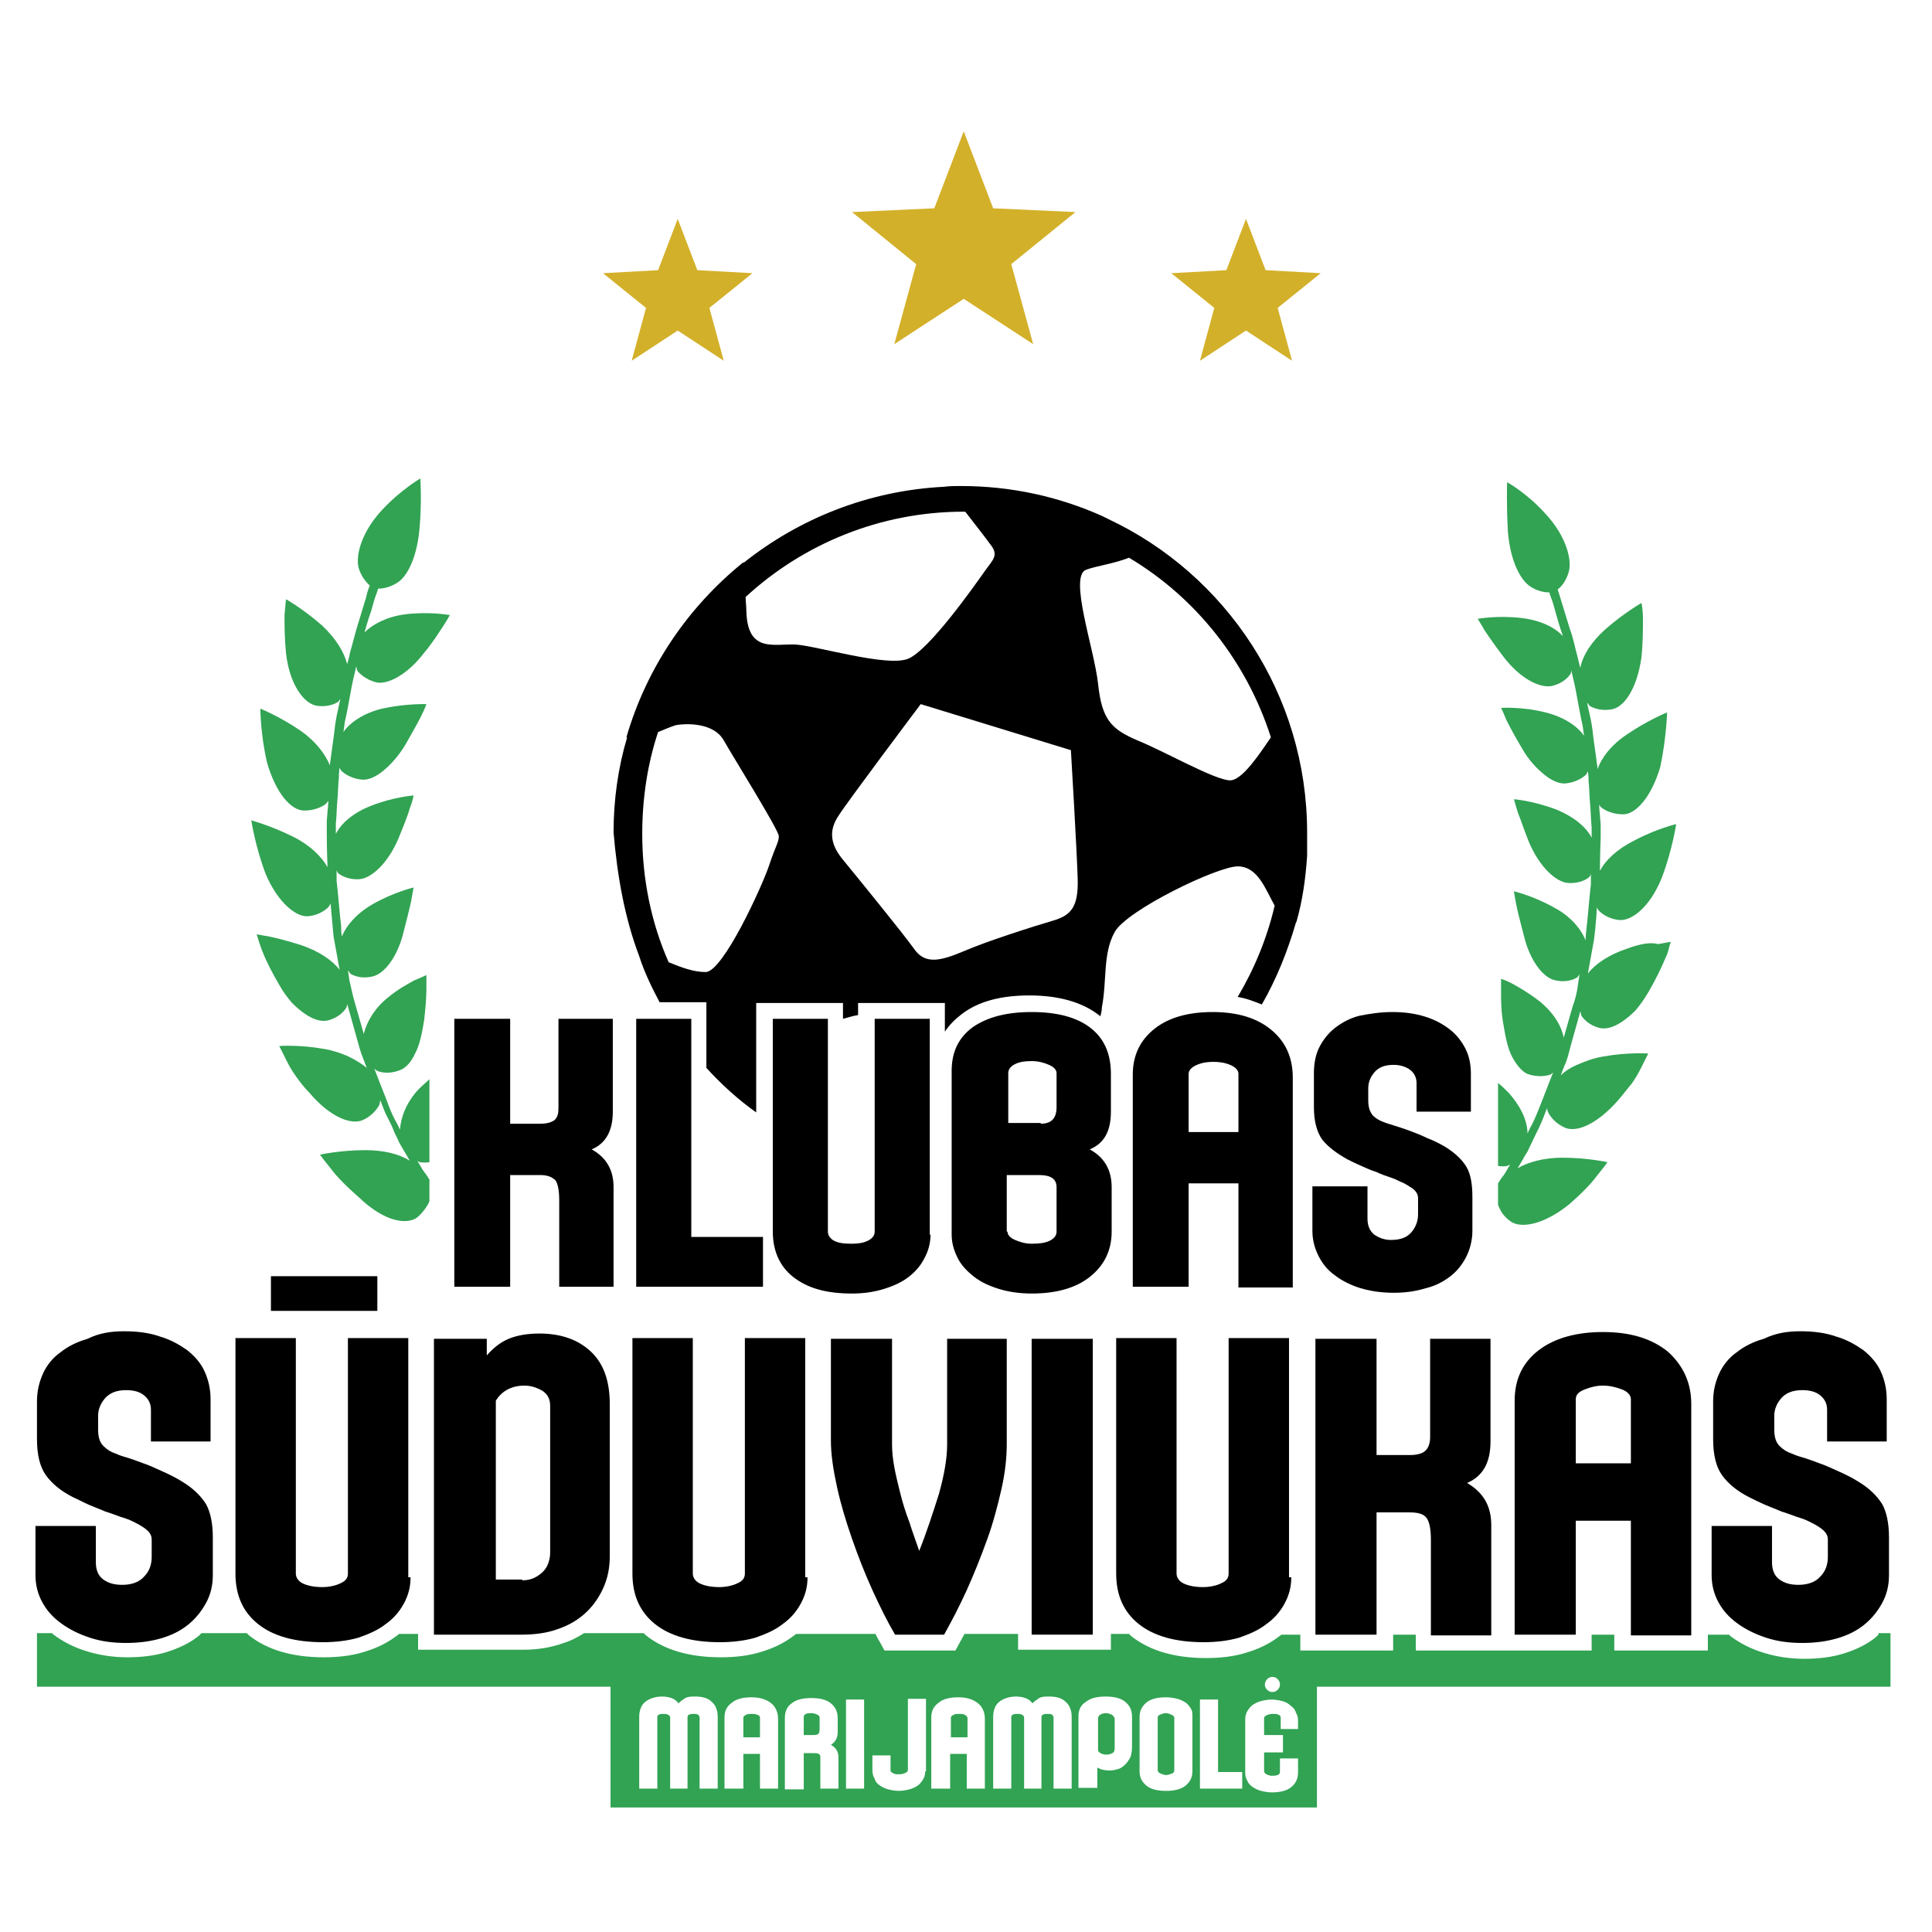
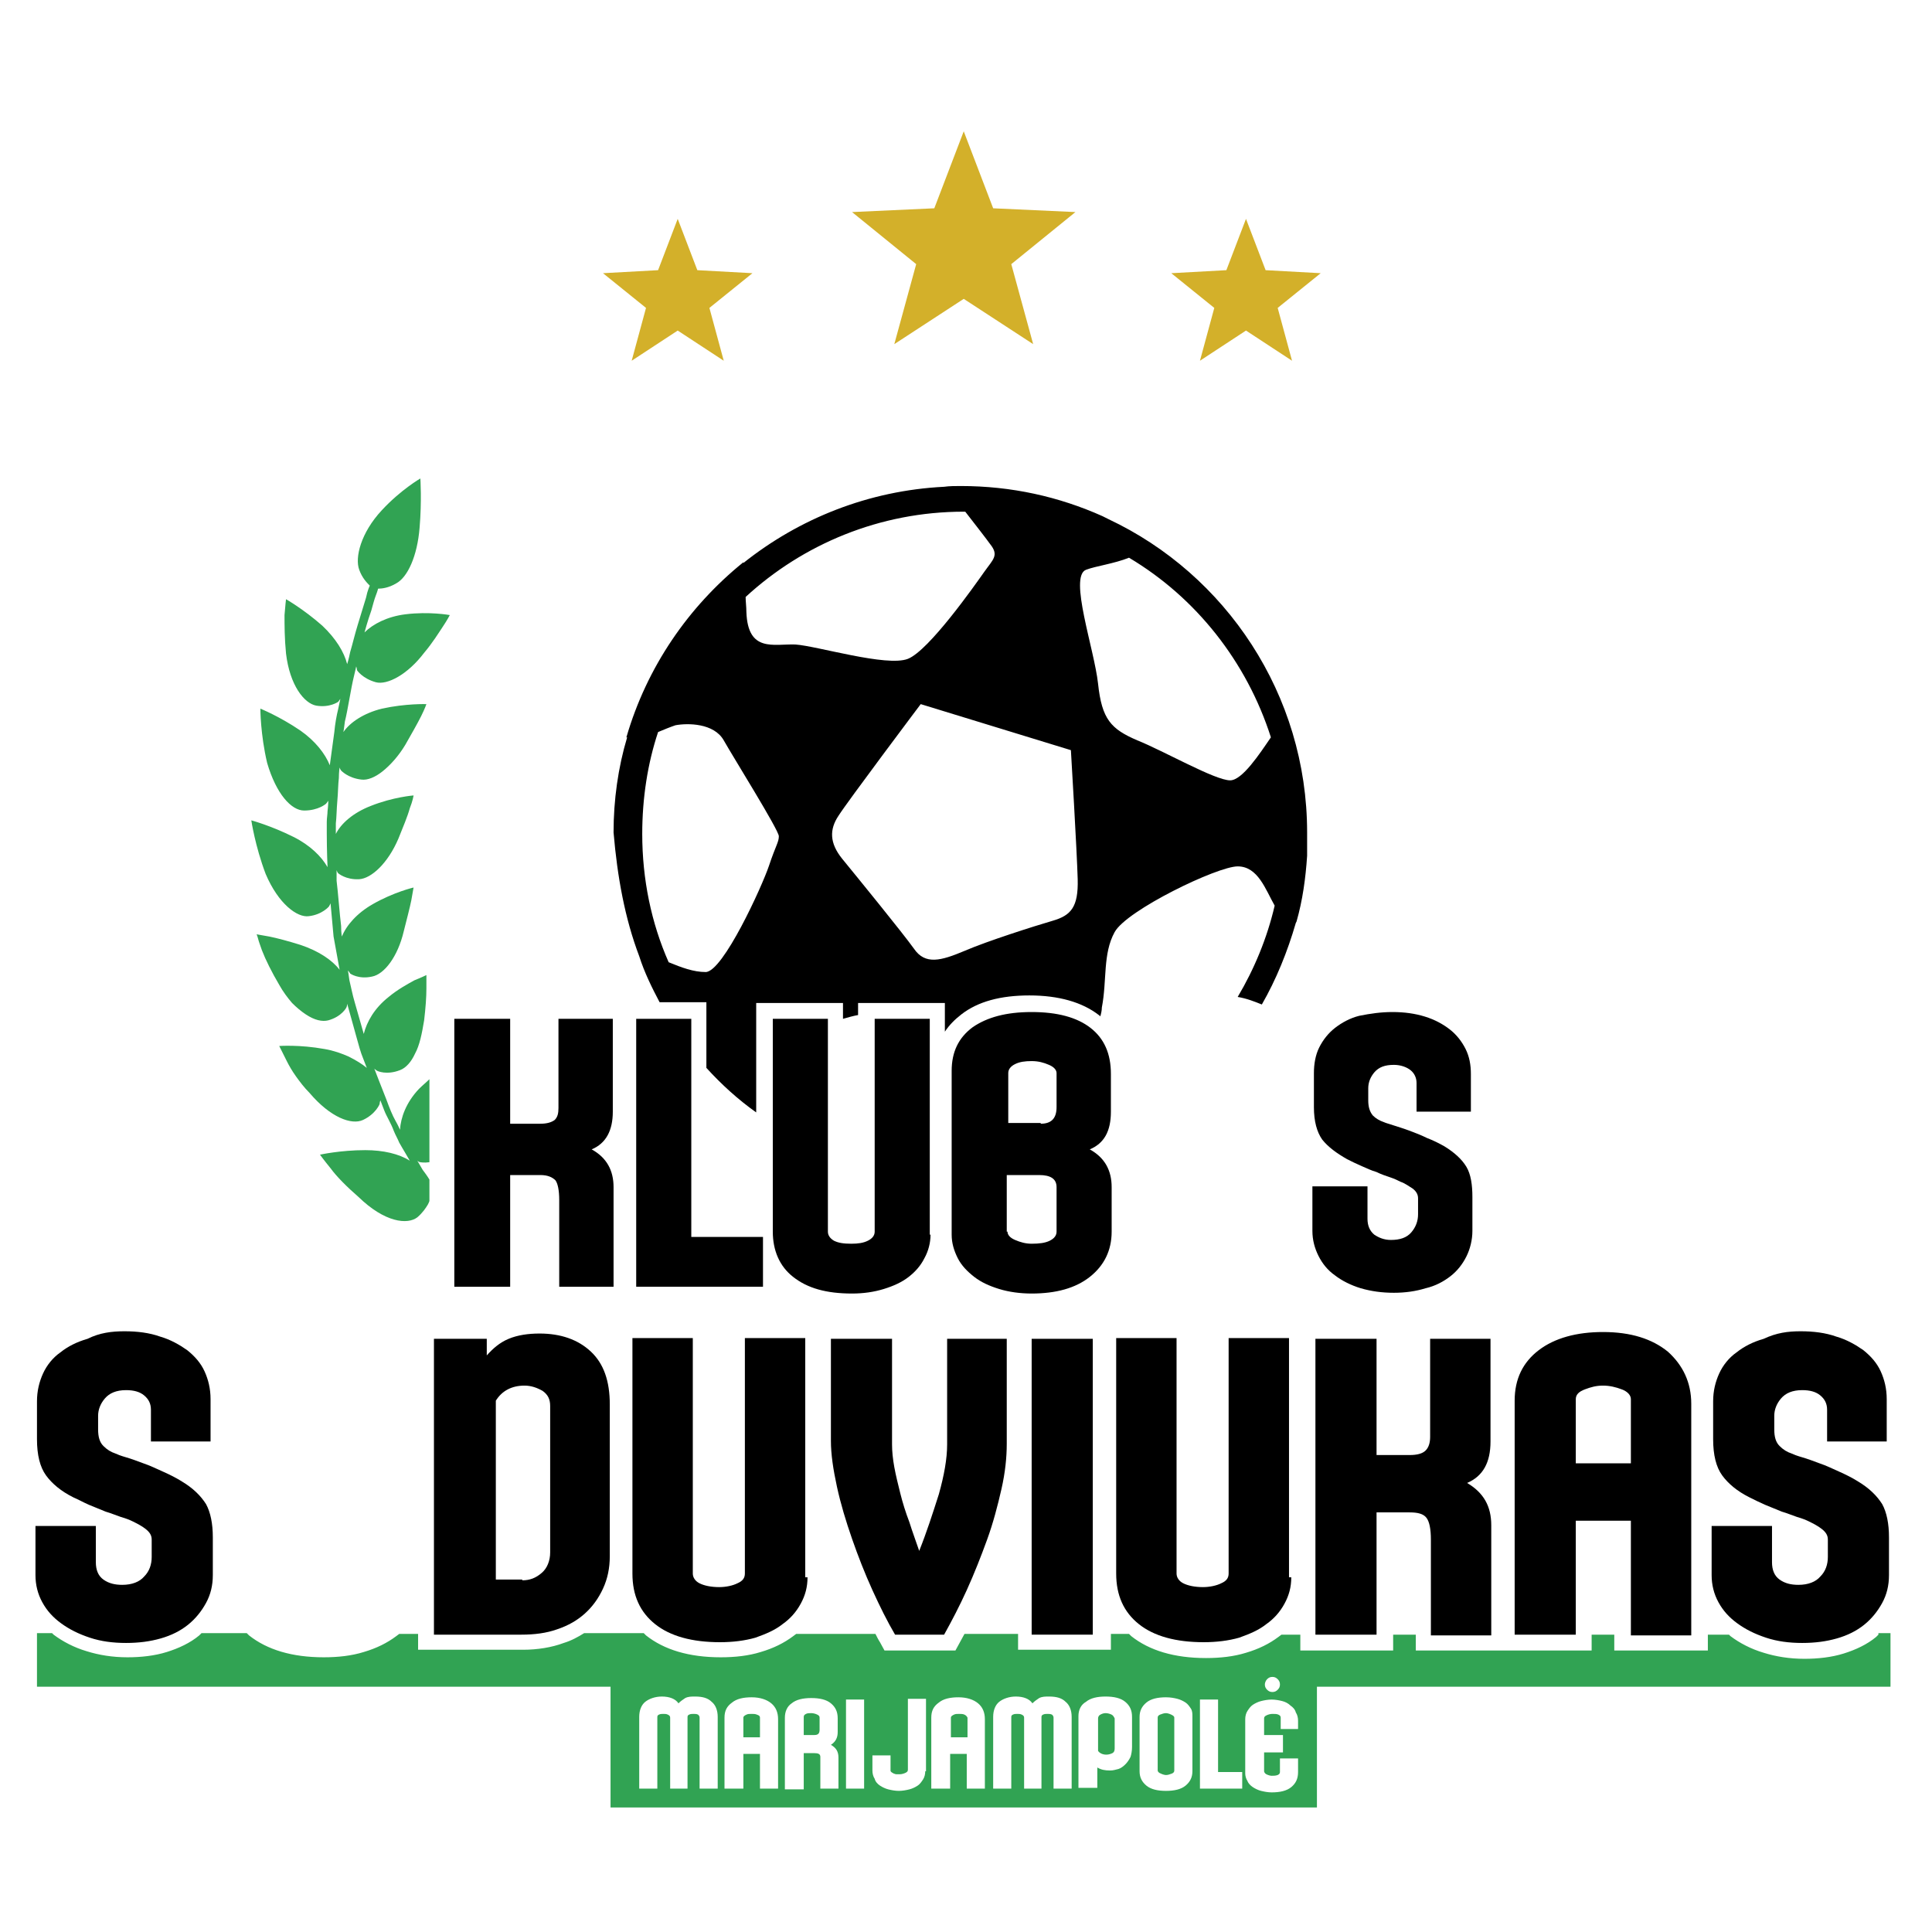
<svg xmlns="http://www.w3.org/2000/svg" version="1.1" id="Layer_1" x="0px" y="0px" viewBox="0 0 256 256" style="enable-background:new 0 0 256 256;" xml:space="preserve">
  <g id="marijampole_3_">
    <path style="fill:#31A353;" d="M108.3,227.2c-0.2-0.1-0.5-0.2-0.8-0.2c-0.3,0-0.5,0-0.7,0.1c-0.2,0.1-0.3,0.2-0.3,0.4v2.4h1.4   c0.5,0,0.7-0.2,0.7-0.7v-1.6C108.6,227.4,108.5,227.3,108.3,227.2z" />
    <path style="fill:#31A353;" d="M127.8,227.2c-0.2-0.1-0.5-0.1-0.7-0.1c-0.3,0-0.5,0-0.7,0.1c-0.2,0.1-0.4,0.2-0.4,0.4v2.6h2.2v-2.6   C128.1,227.4,128,227.3,127.8,227.2z" />
    <path style="fill:#31A353;" d="M147.3,227.2c-0.2-0.1-0.5-0.2-0.8-0.2c-0.3,0-0.5,0.1-0.7,0.2c-0.2,0.1-0.3,0.3-0.3,0.5v4.3   c0.2,0.3,0.6,0.5,1.1,0.5c0.3,0,0.6-0.1,0.8-0.2c0.2-0.1,0.3-0.3,0.3-0.6v-4C147.6,227.5,147.5,227.3,147.3,227.2z" />
    <path style="fill:#31A353;" d="M155.2,227.2c-0.2-0.1-0.5-0.2-0.7-0.2c-0.3,0-0.5,0.1-0.8,0.2c-0.2,0.1-0.3,0.2-0.3,0.4v7   c0,0.1,0.1,0.3,0.4,0.4c0.2,0.1,0.5,0.2,0.7,0.2c0.3,0,0.5-0.1,0.8-0.2c0.2-0.1,0.3-0.2,0.3-0.4v-7   C155.6,227.4,155.4,227.3,155.2,227.2z" />
    <path style="fill:#31A353;" d="M248.9,216.6c-0.1,0.1-0.2,0.2-0.3,0.3c-1.2,1-2.7,1.7-4.3,2.2c-1.6,0.5-3.4,0.7-5.2,0.7   c-2,0-3.8-0.3-5.4-0.8c-1.7-0.5-3.2-1.3-4.4-2.2c-0.1-0.1-0.1-0.1-0.2-0.2h-2.8v2.1H224h-8h-2.1v-2.1h-3v2.1h-2.1h-8.1h-0.9h-1.2   h-0.9h-8h-2.1v-2.1h-3v2.1h-2.1h-8.1h-2.1v-2.1h-2.5c-0.1,0.1-0.3,0.2-0.4,0.3c-1.2,0.9-2.6,1.6-4.3,2.1c-1.6,0.5-3.4,0.7-5.3,0.7   c-4.2,0-7.5-1-9.9-2.9c-0.1-0.1-0.2-0.2-0.3-0.3h-2.4v2.1h-2.1h-8.1h-2.1v-2.1h-7.1c-0.2,0.4-0.4,0.7-0.6,1.1l-0.6,1.1H125h-6.5   h-1.3l-0.6-1.1c-0.2-0.3-0.4-0.7-0.6-1.1h-10.5c-0.1,0.1-0.3,0.2-0.4,0.3c-1.2,0.9-2.6,1.6-4.3,2.1c-1.6,0.5-3.4,0.7-5.3,0.7   c-4.2,0-7.5-1-9.9-2.9c-0.1-0.1-0.2-0.2-0.3-0.3h-7.9c-0.8,0.5-1.7,1-2.7,1.3c-1.6,0.6-3.5,0.9-5.4,0.9H57.5h-2.1v-2.1h-2.5   c-0.1,0.1-0.3,0.2-0.4,0.3c-1.2,0.9-2.6,1.6-4.3,2.1c-1.6,0.5-3.4,0.7-5.3,0.7c-4.2,0-7.5-1-9.9-2.9c-0.1-0.1-0.2-0.2-0.3-0.3h-6   c-0.1,0.1-0.2,0.2-0.3,0.3c-1.2,1-2.7,1.7-4.3,2.2c-1.6,0.5-3.4,0.7-5.2,0.7c-2,0-3.8-0.3-5.4-0.8c-1.7-0.5-3.2-1.3-4.4-2.2   c-0.1-0.1-0.1-0.1-0.2-0.2H4.9v7.1h76v16h93.6v-16h76v-7.1H248.9z M95.1,237h-2.4v-9.4c0-0.2-0.1-0.3-0.2-0.4   c-0.2-0.1-0.4-0.1-0.6-0.1c-0.2,0-0.4,0-0.6,0.1c-0.2,0.1-0.2,0.2-0.2,0.4v9.4h-2.3v-9.4c0-0.2-0.1-0.3-0.3-0.4   c-0.2-0.1-0.4-0.1-0.6-0.1c-0.2,0-0.4,0-0.6,0.1c-0.2,0.1-0.2,0.2-0.2,0.4v9.4h-2.4v-9.5c0-0.9,0.3-1.6,0.8-2   c0.5-0.4,1.3-0.7,2.2-0.7c1,0,1.8,0.3,2.2,0.9c0.3-0.3,0.6-0.5,0.9-0.7c0.4-0.2,0.8-0.2,1.3-0.2c1,0,1.7,0.2,2.2,0.7   c0.5,0.4,0.8,1.1,0.8,2V237z M103.1,237h-2.4v-4.6h-2.2v4.6H96v-9.4c0-0.9,0.3-1.5,1-2c0.6-0.5,1.5-0.7,2.6-0.7   c1.1,0,2,0.3,2.6,0.8s0.9,1.2,0.9,2.1V237z M111.1,237h-2.4v-4.2c0-0.4-0.3-0.5-0.8-0.5h-1.4v4.8H104v-9.5c0-0.8,0.3-1.5,0.9-1.9   c0.6-0.5,1.5-0.7,2.6-0.7c1.1,0,2,0.2,2.6,0.7c0.6,0.5,0.9,1.1,0.9,2v1.8c0,0.8-0.3,1.3-0.9,1.7c0.7,0.4,1,0.9,1,1.7V237z    M114.5,237h-2.4v-11.8h2.4V237z M122.6,234.7c0,0.4-0.1,0.8-0.3,1.1c-0.2,0.3-0.4,0.6-0.7,0.8s-0.7,0.4-1.1,0.5   c-0.4,0.1-0.9,0.2-1.4,0.2c-0.5,0-1-0.1-1.4-0.2c-0.4-0.1-0.8-0.3-1.1-0.5c-0.3-0.2-0.6-0.5-0.7-0.9c-0.2-0.3-0.3-0.7-0.3-1.1v-2   h2.4v2c0,0.1,0,0.1,0.1,0.2c0.1,0.1,0.2,0.1,0.3,0.2c0.1,0,0.2,0.1,0.4,0.1c0.1,0,0.3,0,0.4,0c0.3,0,0.6-0.1,0.8-0.2   c0.2-0.1,0.3-0.2,0.3-0.4v-9.4h2.4V234.7z M130.5,237h-2.4v-4.6h-2.2v4.6h-2.5v-9.4c0-0.9,0.3-1.5,1-2c0.6-0.5,1.5-0.7,2.6-0.7   c1.1,0,2,0.3,2.6,0.8s0.9,1.2,0.9,2.1V237z M142,237h-2.4v-9.4c0-0.2-0.1-0.3-0.2-0.4c-0.2-0.1-0.4-0.1-0.6-0.1   c-0.2,0-0.4,0-0.6,0.1c-0.2,0.1-0.2,0.2-0.2,0.4v9.4h-2.3v-9.4c0-0.2-0.1-0.3-0.3-0.4c-0.2-0.1-0.4-0.1-0.6-0.1   c-0.2,0-0.4,0-0.6,0.1c-0.2,0.1-0.2,0.2-0.2,0.4v9.4h-2.4v-9.5c0-0.9,0.3-1.6,0.8-2c0.5-0.4,1.3-0.7,2.2-0.7c1,0,1.8,0.3,2.2,0.9   c0.3-0.3,0.6-0.5,0.9-0.7c0.4-0.2,0.8-0.2,1.3-0.2c1,0,1.7,0.2,2.2,0.7c0.5,0.4,0.8,1.1,0.8,2V237z M150,231.5c0,0.5-0.1,1-0.2,1.3   c-0.2,0.4-0.4,0.7-0.7,1c-0.3,0.3-0.6,0.5-0.9,0.6c-0.4,0.1-0.7,0.2-1.1,0.2c-0.7,0-1.2-0.1-1.7-0.4v2.7h-2.5v-9.5   c0-0.8,0.3-1.5,1-1.9c0.6-0.5,1.5-0.7,2.6-0.7c1.1,0,2,0.2,2.6,0.7c0.6,0.5,0.9,1.1,0.9,2V231.5z M158,234.7c0,0.8-0.3,1.4-0.9,1.9   c-0.6,0.5-1.5,0.7-2.6,0.7c-1.1,0-2-0.2-2.6-0.7c-0.6-0.5-0.9-1.1-0.9-1.9v-7.2c0-0.8,0.3-1.4,0.9-1.9c0.6-0.5,1.5-0.7,2.6-0.7   c0.6,0,1.1,0.1,1.5,0.2c0.4,0.1,0.8,0.3,1.1,0.5c0.3,0.2,0.5,0.5,0.7,0.8c0.2,0.3,0.2,0.7,0.2,1V234.7z M164.6,237H159v-11.8h2.4   v9.6h3.2V237z M167.9,222.5c0.2-0.2,0.4-0.3,0.7-0.3c0.3,0,0.5,0.1,0.7,0.3c0.2,0.2,0.3,0.4,0.3,0.7c0,0.3-0.1,0.5-0.3,0.7   c-0.2,0.2-0.4,0.3-0.7,0.3c-0.3,0-0.5-0.1-0.7-0.3c-0.2-0.2-0.3-0.4-0.3-0.7C167.6,223,167.7,222.7,167.9,222.5z M172.1,229.1h-2.4   v-1.5c0-0.2-0.1-0.3-0.3-0.4c-0.2-0.1-0.5-0.1-0.8-0.1c-0.3,0-0.6,0.1-0.8,0.2c-0.2,0.1-0.3,0.2-0.3,0.4v2.2h2.5v2.3h-2.5v2.5   c0,0.1,0.1,0.3,0.3,0.4c0.2,0.1,0.5,0.2,0.7,0.2c0.3,0,0.5,0,0.8-0.1c0.2-0.1,0.3-0.2,0.3-0.4v-1.8h2.4v1.8c0,0.9-0.3,1.5-0.9,2   s-1.5,0.7-2.6,0.7c-0.5,0-1-0.1-1.4-0.2c-0.4-0.1-0.8-0.3-1.1-0.5c-0.3-0.2-0.6-0.5-0.7-0.8c-0.2-0.3-0.3-0.7-0.3-1v-7.2   c0-0.4,0.1-0.8,0.3-1.1s0.4-0.6,0.7-0.8c0.3-0.2,0.7-0.4,1.1-0.5c0.4-0.1,0.9-0.2,1.4-0.2c0.5,0,1,0.1,1.4,0.2   c0.4,0.1,0.8,0.3,1.1,0.6c0.3,0.2,0.6,0.5,0.7,0.9c0.2,0.3,0.3,0.7,0.3,1.1V229.1z" />
    <path style="fill:#31A353;" d="M100.3,227.2c-0.2-0.1-0.5-0.1-0.7-0.1c-0.3,0-0.5,0-0.7,0.1c-0.2,0.1-0.4,0.2-0.4,0.4v2.6h2.2v-2.6   C100.7,227.4,100.6,227.3,100.3,227.2z" />
  </g>
  <g id="Klubas_sud_3_">
    <g>
      <path d="M67.6,170.5h-7.4V135h7.4v13.9h4c0.9,0,1.5-0.2,1.9-0.5c0.4-0.4,0.5-0.9,0.5-1.6V135h7.2v12.3c0,2.5-0.9,4.2-2.8,5    c2,1.1,2.9,2.8,2.9,5v13.2h-7.2V159c0-1.3-0.2-2.2-0.5-2.6c-0.4-0.4-1-0.7-2-0.7h-4V170.5z" />
    </g>
    <g>
      <path d="M101.1,170.5H84.3V135h7.3v28.9h9.5V170.5z" />
    </g>
    <g>
      <path d="M123.3,163.6c0,1.1-0.3,2.2-0.8,3.1c-0.5,1-1.2,1.8-2.1,2.5c-0.9,0.7-2,1.2-3.3,1.6c-1.3,0.4-2.7,0.6-4.2,0.6    c-3.4,0-5.9-0.7-7.8-2.2c-1.8-1.4-2.7-3.5-2.7-6V135h7.3v28.2c0,0.5,0.3,0.9,0.8,1.2c0.6,0.3,1.3,0.4,2.3,0.4    c0.9,0,1.6-0.1,2.2-0.4c0.6-0.3,0.9-0.7,0.9-1.2V135h7.3V163.6z" />
    </g>
    <g>
      <path d="M136.7,134.1c3.4,0,6,0.7,7.8,2.1c1.8,1.4,2.7,3.4,2.7,6.1v5c0,2.6-0.9,4.2-2.8,5c2,1.1,2.9,2.8,2.9,5v5.9    c0,2.5-1,4.5-2.9,6c-1.9,1.5-4.5,2.2-7.7,2.2c-1.5,0-3-0.2-4.3-0.6c-1.3-0.4-2.4-0.9-3.3-1.6c-0.9-0.7-1.7-1.5-2.2-2.5    c-0.5-1-0.8-2-0.8-3.1v-21.7c0-2.5,0.9-4.4,2.8-5.8C130.8,134.8,133.3,134.1,136.7,134.1z M137.9,148.9c1.4,0,2.1-0.7,2.1-2.2    v-4.5c0-0.4-0.3-0.8-1-1.1c-0.7-0.3-1.4-0.5-2.3-0.5c-0.9,0-1.6,0.1-2.2,0.4c-0.6,0.3-0.9,0.7-0.9,1.2v6.6H137.9z M133.5,163.2    c0,0.4,0.3,0.8,1,1.1c0.7,0.3,1.4,0.5,2.2,0.5c1,0,1.8-0.1,2.4-0.4c0.6-0.3,0.9-0.7,0.9-1.2v-5.9c0-1.1-0.8-1.6-2.3-1.6h-4.3    V163.2z" />
    </g>
    <g>
-       <path d="M157.5,156.7v13.8h-7.4v-28.1c0-2.6,1-4.6,2.9-6.1c1.9-1.5,4.5-2.2,7.7-2.2c3.3,0,5.9,0.8,7.8,2.4    c1.9,1.6,2.8,3.7,2.8,6.3v27.8h-7.2v-13.8H157.5z M164.1,142.3c0-0.5-0.4-0.9-1.1-1.2c-0.7-0.3-1.5-0.4-2.2-0.4    c-0.8,0-1.5,0.1-2.2,0.4c-0.7,0.3-1.1,0.7-1.1,1.2v7.7h6.6V142.3z" />
-     </g>
+       </g>
    <g>
      <path d="M184.5,134.1c1.6,0,3,0.2,4.3,0.6c1.3,0.4,2.4,1,3.3,1.7c0.9,0.7,1.6,1.6,2.1,2.6c0.5,1,0.7,2.1,0.7,3.3v5h-7.2v-3.8    c0-0.7-0.3-1.3-0.8-1.7c-0.5-0.4-1.3-0.7-2.2-0.7c-1.2,0-2,0.3-2.6,1c-0.5,0.6-0.8,1.3-0.8,2.1v1.6c0,0.9,0.2,1.5,0.6,2    c0.4,0.4,0.9,0.7,1.5,0.9c0.2,0.1,0.6,0.2,1.2,0.4c0.6,0.2,1.3,0.4,2.1,0.7c0.8,0.3,1.6,0.6,2.4,1c0.8,0.3,1.6,0.7,2.3,1.1    c1.3,0.8,2.3,1.7,2.9,2.7c0.6,1,0.8,2.4,0.8,4v4.5c0,1.2-0.3,2.4-0.8,3.4c-0.5,1-1.2,1.9-2.1,2.6c-0.9,0.7-2,1.3-3.3,1.6    c-1.3,0.4-2.7,0.6-4.2,0.6c-1.6,0-3-0.2-4.4-0.6c-1.3-0.4-2.5-1-3.4-1.7c-1-0.7-1.7-1.6-2.2-2.6c-0.5-1-0.8-2.1-0.8-3.3v-5.9h7.3    v4.3c0,0.9,0.3,1.6,0.9,2.1c0.6,0.4,1.3,0.7,2.2,0.7c1.2,0,2.1-0.3,2.7-1c0.6-0.7,0.9-1.5,0.9-2.4v-2.1c0-0.5-0.2-0.9-0.7-1.3    c-0.5-0.3-1-0.7-1.6-0.9c-0.4-0.2-0.8-0.4-1.4-0.6c-0.6-0.2-1.2-0.4-1.8-0.7c-0.7-0.2-1.3-0.5-2-0.8c-0.7-0.3-1.3-0.6-1.9-0.9    c-1.4-0.8-2.5-1.6-3.3-2.6c-0.7-1-1.1-2.4-1.1-4.3v-4.5c0-1.2,0.2-2.4,0.7-3.4c0.5-1,1.2-1.9,2.1-2.6c0.9-0.7,2-1.3,3.2-1.6    C181.6,134.3,183,134.1,184.5,134.1z" />
    </g>
    <g>
      <path d="M16.5,176.4c1.7,0,3.3,0.2,4.7,0.7c1.4,0.4,2.6,1.1,3.6,1.8c1,0.8,1.8,1.7,2.3,2.8c0.5,1.1,0.8,2.3,0.8,3.7v5.6h-7.9v-4.2    c0-0.8-0.3-1.4-0.9-1.9c-0.6-0.5-1.4-0.7-2.4-0.7c-1.3,0-2.2,0.4-2.8,1.1c-0.6,0.7-0.9,1.5-0.9,2.3v1.8c0,1,0.2,1.7,0.7,2.2    c0.5,0.5,1,0.8,1.6,1c0.2,0.1,0.7,0.3,1.4,0.5c0.7,0.2,1.5,0.5,2.3,0.8c0.9,0.3,1.7,0.7,2.6,1.1c0.9,0.4,1.7,0.8,2.5,1.3    c1.5,0.9,2.5,1.9,3.2,3c0.6,1.1,0.9,2.6,0.9,4.4v5c0,1.4-0.3,2.6-0.9,3.7c-0.6,1.1-1.4,2.1-2.4,2.9c-1,0.8-2.2,1.4-3.6,1.8    c-1.4,0.4-2.9,0.6-4.6,0.6c-1.7,0-3.3-0.2-4.8-0.7c-1.5-0.5-2.7-1.1-3.8-1.9c-1.1-0.8-1.9-1.7-2.5-2.8c-0.6-1.1-0.9-2.3-0.9-3.6    v-6.5h8v4.8c0,1,0.3,1.8,1,2.3c0.7,0.5,1.5,0.7,2.5,0.7c1.3,0,2.3-0.4,2.9-1.1c0.7-0.7,1-1.6,1-2.6v-2.3c0-0.6-0.3-1-0.8-1.4    c-0.5-0.4-1.1-0.7-1.7-1c-0.4-0.2-0.9-0.4-1.6-0.6c-0.6-0.2-1.3-0.5-2-0.7c-0.7-0.3-1.5-0.6-2.2-0.9c-0.7-0.3-1.4-0.7-2.1-1    c-1.6-0.8-2.8-1.8-3.6-2.9c-0.8-1.1-1.2-2.7-1.2-4.8v-5c0-1.4,0.3-2.6,0.8-3.7c0.5-1.1,1.3-2.1,2.3-2.8c1-0.8,2.2-1.4,3.6-1.8    C13.2,176.6,14.8,176.4,16.5,176.4z" />
    </g>
    <g>
-       <path d="M54.4,209c0,1.3-0.3,2.4-0.9,3.5c-0.6,1.1-1.4,2-2.4,2.7c-1,0.8-2.2,1.3-3.6,1.8c-1.4,0.4-3,0.6-4.7,0.6    c-3.7,0-6.6-0.8-8.6-2.4s-3-3.8-3-6.7v-31.2h8v31.2c0,0.5,0.3,1,0.9,1.3c0.6,0.3,1.5,0.5,2.6,0.5c0.9,0,1.8-0.2,2.4-0.5    c0.7-0.3,1-0.7,1-1.3v-31.2h8V209z M50,173.7H35.9v-4.6H50V173.7z" />
-     </g>
+       </g>
    <g>
      <path d="M64.5,177.4v2.2c0.8-0.9,1.7-1.7,2.9-2.2c1.2-0.5,2.6-0.7,4.1-0.7c2.8,0,5.1,0.8,6.8,2.4c1.7,1.6,2.5,3.9,2.5,7v20.1    c0,1.6-0.3,3-0.9,4.3c-0.6,1.3-1.4,2.4-2.4,3.3c-1,0.9-2.2,1.6-3.7,2.1c-1.4,0.5-3,0.7-4.7,0.7H57.5v-39.2H64.5z M69.2,209.4    c1,0,1.8-0.3,2.6-1c0.7-0.6,1.1-1.6,1.1-2.7v-19.4c0-0.9-0.3-1.5-1-2c-0.7-0.4-1.5-0.7-2.4-0.7c-1.7,0-3,0.7-3.8,2v23.7H69.2z" />
    </g>
    <g>
      <path d="M107,209c0,1.3-0.3,2.4-0.9,3.5c-0.6,1.1-1.4,2-2.4,2.7c-1,0.8-2.2,1.3-3.6,1.8c-1.4,0.4-3,0.6-4.7,0.6    c-3.7,0-6.6-0.8-8.6-2.4s-3-3.8-3-6.7v-31.2h8v31.2c0,0.5,0.3,1,0.9,1.3c0.6,0.3,1.5,0.5,2.6,0.5c0.9,0,1.8-0.2,2.4-0.5    c0.7-0.3,1-0.7,1-1.3v-31.2h8V209z" />
    </g>
    <g>
      <path d="M133.4,191.3c0,1.8-0.2,3.8-0.7,6c-0.5,2.2-1.1,4.5-1.9,6.7s-1.7,4.5-2.7,6.7c-1,2.2-2,4.1-3,5.9h-6.5c-1-1.7-2-3.7-3-5.9    c-1-2.2-1.9-4.5-2.7-6.8c-0.8-2.3-1.5-4.6-2-6.9c-0.5-2.3-0.8-4.3-0.8-6.1v-13.5h8.1v14c0,0.9,0.1,1.9,0.3,3    c0.2,1.1,0.5,2.3,0.8,3.5c0.3,1.2,0.7,2.5,1.2,3.8c0.4,1.3,0.9,2.6,1.3,3.8c1-2.5,1.8-5,2.6-7.5c0.7-2.5,1.1-4.7,1.1-6.6v-14h7.9    V191.3z" />
    </g>
    <g>
      <path d="M144.8,216.6h-8.1v-39.2h8.1V216.6z" />
    </g>
    <g>
      <path d="M171.1,209c0,1.3-0.3,2.4-0.9,3.5c-0.6,1.1-1.4,2-2.4,2.7c-1,0.8-2.2,1.3-3.6,1.8c-1.4,0.4-3,0.6-4.7,0.6    c-3.7,0-6.6-0.8-8.6-2.4c-2-1.6-3-3.8-3-6.7v-31.2h8v31.2c0,0.5,0.3,1,0.9,1.3c0.6,0.3,1.5,0.5,2.6,0.5c0.9,0,1.8-0.2,2.4-0.5    c0.7-0.3,1-0.7,1-1.3v-31.2h8V209z" />
    </g>
    <g>
      <path d="M182.4,216.6h-8.1v-39.2h8.1v15.4h4.4c1,0,1.7-0.2,2.1-0.6c0.4-0.4,0.6-1,0.6-1.8v-13h8V191c0,2.8-1,4.6-3.1,5.5    c2.2,1.3,3.2,3.1,3.2,5.6v14.6h-8v-12.7c0-1.4-0.2-2.4-0.6-2.9c-0.4-0.5-1.1-0.7-2.2-0.7h-4.4V216.6z" />
    </g>
    <g>
      <path d="M208.8,201.4v15.2h-8.1v-31c0-2.9,1.1-5.1,3.2-6.7c2.1-1.6,5-2.4,8.5-2.4c3.7,0,6.5,0.9,8.6,2.6c2,1.8,3.1,4.1,3.1,6.9    v30.7h-8v-15.2H208.8z M216.1,185.4c0-0.5-0.4-1-1.2-1.3c-0.8-0.3-1.6-0.5-2.5-0.5s-1.6,0.2-2.4,0.5c-0.8,0.3-1.2,0.7-1.2,1.3v8.5    h7.3V185.4z" />
    </g>
    <g>
      <path d="M238.6,176.4c1.7,0,3.3,0.2,4.7,0.7c1.4,0.4,2.6,1.1,3.6,1.8c1,0.8,1.8,1.7,2.3,2.8c0.5,1.1,0.8,2.3,0.8,3.7v5.6h-7.9    v-4.2c0-0.8-0.3-1.4-0.9-1.9c-0.6-0.5-1.4-0.7-2.4-0.7c-1.3,0-2.2,0.4-2.8,1.1c-0.6,0.7-0.9,1.5-0.9,2.3v1.8c0,1,0.2,1.7,0.7,2.2    c0.5,0.5,1,0.8,1.6,1c0.2,0.1,0.7,0.3,1.4,0.5c0.7,0.2,1.5,0.5,2.3,0.8c0.9,0.3,1.7,0.7,2.6,1.1c0.9,0.4,1.7,0.8,2.5,1.3    c1.5,0.9,2.5,1.9,3.2,3c0.6,1.1,0.9,2.6,0.9,4.4v5c0,1.4-0.3,2.6-0.9,3.7c-0.6,1.1-1.4,2.1-2.4,2.9c-1,0.8-2.2,1.4-3.6,1.8    c-1.4,0.4-2.9,0.6-4.6,0.6c-1.7,0-3.3-0.2-4.8-0.7c-1.5-0.5-2.7-1.1-3.8-1.9c-1.1-0.8-1.9-1.7-2.5-2.8c-0.6-1.1-0.9-2.3-0.9-3.6    v-6.5h8v4.8c0,1,0.3,1.8,1,2.3c0.7,0.5,1.5,0.7,2.5,0.7c1.3,0,2.3-0.4,2.9-1.1c0.7-0.7,1-1.6,1-2.6v-2.3c0-0.6-0.3-1-0.8-1.4    c-0.5-0.4-1.1-0.7-1.7-1c-0.4-0.2-0.9-0.4-1.6-0.6c-0.6-0.2-1.3-0.5-2-0.7c-0.7-0.3-1.5-0.6-2.2-0.9c-0.7-0.3-1.5-0.7-2.1-1    c-1.6-0.8-2.8-1.8-3.6-2.9c-0.8-1.1-1.2-2.7-1.2-4.8v-5c0-1.4,0.3-2.6,0.8-3.7c0.5-1.1,1.3-2.1,2.3-2.8c1-0.8,2.2-1.4,3.6-1.8    C235.4,176.6,236.9,176.4,238.6,176.4z" />
    </g>
  </g>
  <g id="vainik_3_">
    <path style="fill:#31A353;" d="M55.3,161.3c0.7-0.6,1.1-1.2,1.4-1.7c0.1-0.2,0.2-0.4,0.2-0.5v-2.8c-0.3-0.5-0.6-0.9-0.9-1.3   c-0.4-0.7-0.7-1.2-0.7-1.2c0.2,0.2,0.4,0.2,0.4,0.2s0.5,0.1,1.2,0v-11c-0.4,0.4-0.9,0.8-1.4,1.3c-1.7,1.8-2.4,3.8-2.5,5.4   c0,0-0.2-0.5-0.6-1.2c-0.4-0.7-0.8-1.7-1.2-2.8c-0.8-2-1.6-4.1-1.6-4.1c0.2,0.2,0.4,0.3,0.4,0.3s1.2,0.6,3-0.1   c0.8-0.3,1.5-1.1,2-2.2c0.6-1.1,0.9-2.6,1.2-4.4c0.2-1.7,0.3-3.1,0.3-4.2c0-0.5,0-1,0-1.3c0-0.3,0-0.5,0-0.5s-0.6,0.3-1.6,0.7   c-0.9,0.5-2.2,1.2-3.4,2.2c-1.9,1.5-2.9,3.3-3.3,4.9c0,0-0.6-2.1-1.2-4.2c-0.3-1-0.5-2.1-0.7-2.9c-0.1-0.8-0.2-1.3-0.2-1.3   c0.2,0.2,0.3,0.4,0.3,0.4s1.1,0.8,2.9,0.4c1.6-0.3,3.4-2.6,4.2-6c0.4-1.6,0.8-3.1,1-4.1c0.2-1.1,0.3-1.7,0.3-1.7s-2.6,0.6-5.4,2.2   c-2.1,1.2-3.5,2.8-4.1,4.3c0,0-0.1-0.5-0.1-1.4c-0.1-0.8-0.2-1.9-0.3-3c-0.1-1.1-0.2-2.2-0.3-3c0-0.8,0-1.4,0-1.4   c0.1,0.3,0.2,0.4,0.2,0.4s1,0.9,2.8,0.8c1.6-0.1,3.8-2.1,5.2-5.4c0.6-1.5,1.2-2.9,1.5-4c0.4-1,0.5-1.7,0.5-1.7s-2.7,0.2-5.7,1.4   c-2.3,0.9-3.9,2.3-4.6,3.7c0,0,0-0.5,0-1.4c0.1-0.8,0.1-1.9,0.2-3c0.1-1.1,0.1-2.2,0.2-3c0-0.8,0.1-1.4,0.1-1.4   c0.1,0.3,0.2,0.4,0.2,0.4s0.9,1,2.7,1.2c0.8,0.1,1.8-0.3,2.8-1.1c1-0.8,2.1-2,3-3.5c0.8-1.4,1.6-2.8,2.1-3.8c0.5-1,0.7-1.6,0.7-1.6   s-2.7-0.1-5.9,0.6c-2.4,0.6-4.2,1.8-5.1,3.1c0,0,0.1-0.5,0.2-1.4c0.2-0.8,0.4-1.9,0.6-3c0.2-1.1,0.4-2.2,0.6-3   c0.2-0.8,0.3-1.3,0.3-1.3c0.1,0.3,0.1,0.5,0.1,0.5s0.7,1.1,2.5,1.6c1.5,0.4,4.2-1,6.4-3.9c1.1-1.3,1.9-2.6,2.5-3.5   c0.6-0.9,0.9-1.5,0.9-1.5s-2.7-0.5-5.9-0.1c-2.4,0.3-4.3,1.3-5.4,2.4c0,0,0.4-1.5,0.9-2.9c0.2-0.7,0.4-1.5,0.6-2   c0.2-0.5,0.3-0.9,0.3-0.9c0.5,0,1.4-0.1,2.4-0.7c1.5-0.8,2.8-3.6,3.1-7.4c0.3-3.5,0.1-6.5,0.1-6.5s-2.6,1.5-5.1,4.2   c-2.8,3-3.6,6.3-3,7.9c0.4,1.1,1,1.7,1.4,2.1c0,0-0.3,0.6-0.5,1.6c-0.3,1-0.7,2.3-1.1,3.6c-0.4,1.3-0.7,2.6-1,3.6   c-0.2,1-0.4,1.6-0.4,1.6c-0.4-1.6-1.5-3.4-3.3-5.1c-2.5-2.2-4.8-3.5-4.8-3.5s-0.1,0.8-0.2,2.1c0,1.3,0,3.1,0.2,5.1   c0.5,4.2,2.4,6.6,4,6.9c1.8,0.3,2.9-0.5,2.9-0.5s0.1-0.1,0.3-0.4c0,0-0.1,0.5-0.3,1.4c-0.2,0.8-0.4,1.9-0.5,3   c-0.3,2.2-0.6,4.4-0.6,4.4c-0.6-1.5-1.9-3.2-3.9-4.6c-2.8-1.9-5.3-2.9-5.3-2.9s0,3.4,0.9,7.2c1.2,4.1,3.2,6.3,4.9,6.3   c1.9,0,2.9-0.9,2.9-0.9s0.1-0.1,0.3-0.4c0,0,0,0.6-0.1,1.4c0,0.4-0.1,0.9-0.1,1.4c0,0.5,0,1.1,0,1.6c0,2.2,0.1,4.4,0.1,4.4   c-0.8-1.4-2.3-2.9-4.5-4c-3-1.5-5.6-2.2-5.6-2.2s0.5,3.4,1.9,7.1c1.7,4,4.2,5.8,5.7,5.6c1.8-0.2,2.7-1.3,2.7-1.3s0.1-0.2,0.2-0.4   c0,0,0.2,2.2,0.4,4.4c0.4,2.2,0.8,4.4,0.8,4.4c-1-1.3-2.8-2.5-5.2-3.3c-1.6-0.5-3.1-0.9-4.1-1.1c-1.1-0.2-1.7-0.3-1.7-0.3   s0.1,0.2,0.2,0.6c0.1,0.4,0.3,0.9,0.5,1.5c0.5,1.3,1.3,2.9,2.3,4.6c0.5,0.9,1.1,1.7,1.7,2.4c0.6,0.6,1.2,1.1,1.8,1.5   c1.2,0.8,2.2,1,3,0.8c1.8-0.5,2.4-1.7,2.4-1.7s0.1-0.2,0.1-0.5c0,0,0.6,2.1,1.2,4.3c0.3,1.1,0.6,2.2,0.9,2.9   c0.3,0.8,0.5,1.3,0.5,1.3c-0.6-0.5-1.4-1-2.4-1.5c-0.9-0.4-2-0.8-3.2-1c-3.3-0.6-6-0.4-6-0.4s0.4,0.8,1,2c0.3,0.6,0.7,1.3,1.2,2   c0.5,0.7,1.1,1.5,1.8,2.2c2.8,3.3,5.6,4.3,7.1,3.6c1.7-0.8,2.2-2.1,2.2-2.1s0-0.2,0.1-0.5c0,0,0.2,0.5,0.5,1.3   c0.3,0.8,0.9,1.7,1.3,2.8c0.2,0.5,0.5,1,0.7,1.5c0.3,0.5,0.5,0.9,0.7,1.2c0.4,0.7,0.7,1.2,0.7,1.2c-1.4-0.9-3.5-1.4-5.9-1.4   c-3.3,0-6,0.6-6,0.6s0.5,0.7,1.4,1.8c0.8,1.1,2.2,2.5,3.7,3.8C51,162,54,162.3,55.3,161.3z" />
-     <path style="fill:#31A353;" d="M215.6,125.7c-2.4,0.8-4.2,2-5.2,3.3c0,0,0.4-2.2,0.8-4.4c0.3-2.2,0.4-4.4,0.4-4.4   c0.1,0.3,0.2,0.4,0.2,0.4s0.9,1.1,2.7,1.3c1.6,0.2,4.1-1.6,5.7-5.6c1.4-3.7,1.9-7.1,1.9-7.1s-2.6,0.6-5.6,2.2   c-2.2,1.1-3.8,2.6-4.5,4c0,0,0-2.2,0.1-4.4c0-0.6,0-1.1,0-1.6c0-0.5-0.1-1-0.1-1.4c-0.1-0.8-0.1-1.4-0.1-1.4   c0.1,0.3,0.3,0.4,0.3,0.4s1,0.9,2.9,0.9c1.6,0,3.7-2.2,4.9-6.3c0.8-3.8,0.9-7.2,0.9-7.2s-2.5,1-5.3,2.9c-2.1,1.4-3.4,3.1-3.9,4.6   c0,0-0.3-2.2-0.6-4.4c-0.1-1.1-0.3-2.2-0.5-3c-0.2-0.8-0.3-1.4-0.3-1.4c0.2,0.2,0.3,0.4,0.3,0.4s1.1,0.8,2.9,0.5   c1.6-0.2,3.4-2.6,4-6.9c0.2-1.9,0.2-3.7,0.2-5.1c0-1.3-0.2-2.1-0.2-2.1s-2.3,1.3-4.8,3.5c-1.9,1.7-3,3.5-3.3,5.1   c0,0-0.2-0.7-0.4-1.6c-0.3-1-0.5-2.3-1-3.6c-0.4-1.3-0.8-2.6-1.1-3.6c-0.3-1-0.5-1.6-0.5-1.6c0.4-0.3,1-0.9,1.4-2.1   c0.6-1.6-0.2-4.9-3-7.9c-2.5-2.8-5.1-4.2-5.1-4.2s-0.1,2.9,0.1,6.5c0.3,3.8,1.6,6.5,3.1,7.4c1,0.6,1.9,0.7,2.4,0.7   c0,0,0.1,0.4,0.3,0.9c0.2,0.5,0.4,1.3,0.6,2c0.4,1.5,0.9,2.9,0.9,2.9c-1.1-1.2-3-2.1-5.4-2.4c-3.2-0.4-5.9,0.1-5.9,0.1   s0.4,0.6,0.9,1.5c0.6,0.9,1.5,2.2,2.5,3.5c2.2,2.9,4.8,4.2,6.4,3.9c1.8-0.4,2.5-1.6,2.5-1.6s0.1-0.2,0.1-0.5c0,0,0.1,0.5,0.3,1.3   c0.2,0.8,0.4,1.9,0.6,3c0.2,1.1,0.4,2.2,0.6,3c0.1,0.8,0.2,1.4,0.2,1.4c-0.9-1.3-2.7-2.5-5.1-3.1c-3.2-0.8-5.9-0.6-5.9-0.6   s0.3,0.6,0.7,1.6c0.5,1,1.2,2.3,2.1,3.8c0.9,1.6,2,2.7,3,3.5c1,0.8,2,1.2,2.8,1.1c1.8-0.2,2.7-1.2,2.7-1.2s0.1-0.2,0.2-0.4   c0,0,0.1,0.5,0.1,1.4c0.1,0.8,0.1,1.9,0.2,3c0.1,1.1,0.1,2.2,0.2,3c0,0.8,0,1.4,0,1.4c-0.7-1.4-2.4-2.8-4.6-3.7   c-3.1-1.2-5.7-1.4-5.7-1.4s0.2,0.7,0.5,1.7c0.4,1,0.9,2.5,1.5,4c1.4,3.3,3.6,5.3,5.2,5.4c1.9,0.1,2.8-0.8,2.8-0.8s0.1-0.1,0.2-0.4   c0,0,0,0.5,0,1.4c-0.1,0.8-0.2,1.9-0.3,3c-0.1,1.1-0.2,2.2-0.3,3c-0.1,0.8-0.1,1.4-0.1,1.4c-0.6-1.5-2-3.2-4.1-4.3   c-2.8-1.6-5.4-2.2-5.4-2.2s0.1,0.7,0.3,1.7c0.2,1.1,0.6,2.5,1,4.1c0.8,3.4,2.6,5.7,4.2,6c1.8,0.4,2.9-0.4,2.9-0.4s0.1-0.1,0.3-0.4   c0,0-0.1,0.5-0.2,1.3c-0.1,0.8-0.3,1.9-0.7,2.9c-0.6,2.1-1.2,4.2-1.2,4.2c-0.3-1.6-1.4-3.4-3.3-4.9c-1.3-1-2.5-1.7-3.4-2.2   c-0.9-0.5-1.6-0.7-1.6-0.7s0,0.2,0,0.5c0,0.3,0,0.7,0,1.3c0,1.1,0,2.5,0.3,4.2c0.3,1.8,0.6,3.3,1.2,4.4c0.6,1.1,1.3,1.9,2,2.2   c1.7,0.6,3,0.1,3,0.1s0.2-0.1,0.4-0.3c0,0-0.8,2-1.6,4.1c-0.4,1-0.8,2-1.2,2.8c-0.4,0.7-0.6,1.2-0.6,1.2c0-1.6-0.8-3.5-2.5-5.4   c-0.5-0.5-0.9-0.9-1.4-1.3v11c0.7,0.1,1.2,0,1.2,0s0.2-0.1,0.4-0.2c0,0-0.3,0.5-0.7,1.2c-0.3,0.4-0.6,0.8-0.9,1.3v2.8   c0,0.1,0.1,0.3,0.2,0.5c0.2,0.5,0.6,1.1,1.4,1.7c1.3,1,4.3,0.6,7.8-2.2c1.5-1.3,2.9-2.7,3.7-3.8c0.9-1.1,1.4-1.8,1.4-1.8   s-2.6-0.6-6-0.6c-2.4,0-4.6,0.6-5.9,1.4c0,0,0.3-0.5,0.7-1.2c0.2-0.4,0.5-0.8,0.7-1.2c0.2-0.5,0.5-1,0.7-1.5c0.5-1,1-2,1.3-2.8   c0.3-0.8,0.5-1.3,0.5-1.3c0,0.3,0.1,0.5,0.1,0.5s0.5,1.3,2.2,2.1c1.5,0.7,4.2-0.3,7.1-3.6c0.7-0.8,1.2-1.5,1.8-2.2   c0.5-0.7,0.9-1.4,1.2-2c0.6-1.2,1-2,1-2s-2.7-0.2-6,0.4c-1.2,0.2-2.3,0.6-3.2,1c-1,0.4-1.8,0.9-2.4,1.5c0,0,0.2-0.5,0.5-1.3   c0.4-0.8,0.6-1.8,0.9-2.9c0.6-2.1,1.2-4.3,1.2-4.3c0.1,0.3,0.1,0.5,0.1,0.5s0.6,1.2,2.4,1.7c0.8,0.2,1.8,0,3-0.8   c0.6-0.4,1.2-0.9,1.8-1.5c0.6-0.7,1.1-1.4,1.7-2.4c1-1.7,1.8-3.4,2.3-4.6c0.3-0.6,0.4-1.1,0.5-1.5c0.1-0.4,0.2-0.6,0.2-0.6   s-0.7,0.1-1.7,0.3C218.7,124.8,217.2,125.1,215.6,125.7z" />
  </g>
  <path id="ball_4_" d="M84.7,126.7C84.7,126.7,84.7,126.8,84.7,126.7c0.7,2.2,1.7,4.2,2.7,6.1h4.1h2.1v2.1v6.6c2,2.2,4.2,4.2,6.6,5.9  V135v-2.1h2.1h7.3h2.1v2.1v0c0.7-0.2,1.4-0.4,2-0.5v-1.6h2.1h7.3h2.1v2.1v1.7c0.6-0.9,1.3-1.6,2.2-2.3c2.2-1.7,5.2-2.5,9-2.5  c3.9,0,7,0.9,9.2,2.6c0.1,0.1,0.2,0.1,0.2,0.2c0.1-0.4,0.2-0.8,0.2-1.2c0.7-3.6,0.1-7.1,1.7-10c1.6-2.9,13.6-8.7,16.3-8.7  c2.7,0,3.7,3.1,4.9,5.2l0,0c-1,4.3-2.7,8.4-4.9,12.1c1.2,0.2,2.2,0.6,3.2,1c1.9-3.3,3.4-7,4.5-10.8l0,0l0.1-0.2  c0.8-2.8,1.2-5.7,1.4-8.7l0-0.3c0-0.3,0-0.5,0-0.8c0-0.2,0-0.3,0-0.5c0-0.2,0-0.5,0-0.7c0-0.1,0-0.3,0-0.4c0-0.1,0-0.3,0-0.4  c0-18.3-10.8-34.2-26.3-41.5c-0.2-0.1-0.4-0.2-0.6-0.3l-0.2-0.1c-5.8-2.6-12.1-4-18.8-4c-0.7,0-1.5,0-2.2,0.1l0,0  c-10,0.5-19.2,4.2-26.6,10.1l0-0.1c-7.3,5.9-12.8,13.9-15.5,23.2l0.1,0c-1.2,4-1.8,8.3-1.8,12.6C81.8,116.2,82.8,121.7,84.7,126.7z   M143.9,75.5c1.3-0.5,3.7-0.8,5.7-1.6c8.9,5.3,15.6,13.8,18.8,23.8c-1.5,2.2-3.8,5.7-5.4,5.7c-2,0-8.8-3.9-12.3-5.3  c-3.5-1.5-4.7-2.8-5.2-7.5C145,86,141.6,76.4,143.9,75.5z M142.8,116.5c0.1,3.7-0.9,4.8-3.3,5.5c-2.4,0.7-8.7,2.7-11.7,4  c-3.1,1.3-5.2,1.9-6.7-0.3c-1.5-2.1-7.7-9.7-9.5-11.9c-1.7-2.1-1.7-3.9-0.5-5.7c1.2-1.9,10.9-14.8,10.9-14.8l19.9,6.1  C141.9,99.4,142.7,112.8,142.8,116.5z M127.7,67.8c0.1,0,0.1,0,0.2,0c1.4,1.8,2.8,3.6,3.3,4.3c1.2,1.5,0.4,2-0.8,3.7  c-1.2,1.7-7.3,10.4-10.1,11.5c-2.8,1.1-12-1.7-14.9-1.9c-2.9-0.1-6.3,1.1-6.5-4.3c0-0.7-0.1-1.4-0.1-2  C106.4,72.1,116.6,67.8,127.7,67.8z M87.2,97c0.7-0.3,1.7-0.7,2.3-0.9c1.6-0.3,5.1-0.3,6.4,2c1.3,2.3,7.3,11.9,7.3,12.7  c0,0.8-0.4,1.2-1.3,3.9c-0.9,2.7-6.1,14.1-8.4,14.1c-1.6,0-3.2-0.6-4.9-1.3c-2.3-5.2-3.5-11-3.5-17C85.1,105.8,85.8,101.2,87.2,97z" />
  <g>
    <g id="right_3_">
      <path style="fill:#D3B02A;" d="M118.5,45.6l2.9-10.6l-8.5-6.9l10.9-0.5l3.9-10.2l3.9,10.2l10.9,0.5l-8.5,6.9l2.9,10.6l-9.2-6    L118.5,45.6z" />
    </g>
    <g id="center_3_">
      <path style="fill:#D3B02A;" d="M159,47.8l1.9-7l-5.7-4.6l7.3-0.4l2.6-6.8l2.6,6.8l7.3,0.4l-5.7,4.6l1.9,7l-6.1-4L159,47.8z" />
    </g>
    <g id="left_3_">
      <path style="fill:#D3B02A;" d="M83.7,47.8l1.9-7l-5.7-4.6l7.3-0.4l2.6-6.8l2.6,6.8l7.3,0.4L94,40.8l1.9,7l-6.1-4L83.7,47.8z" />
    </g>
  </g>
</svg>